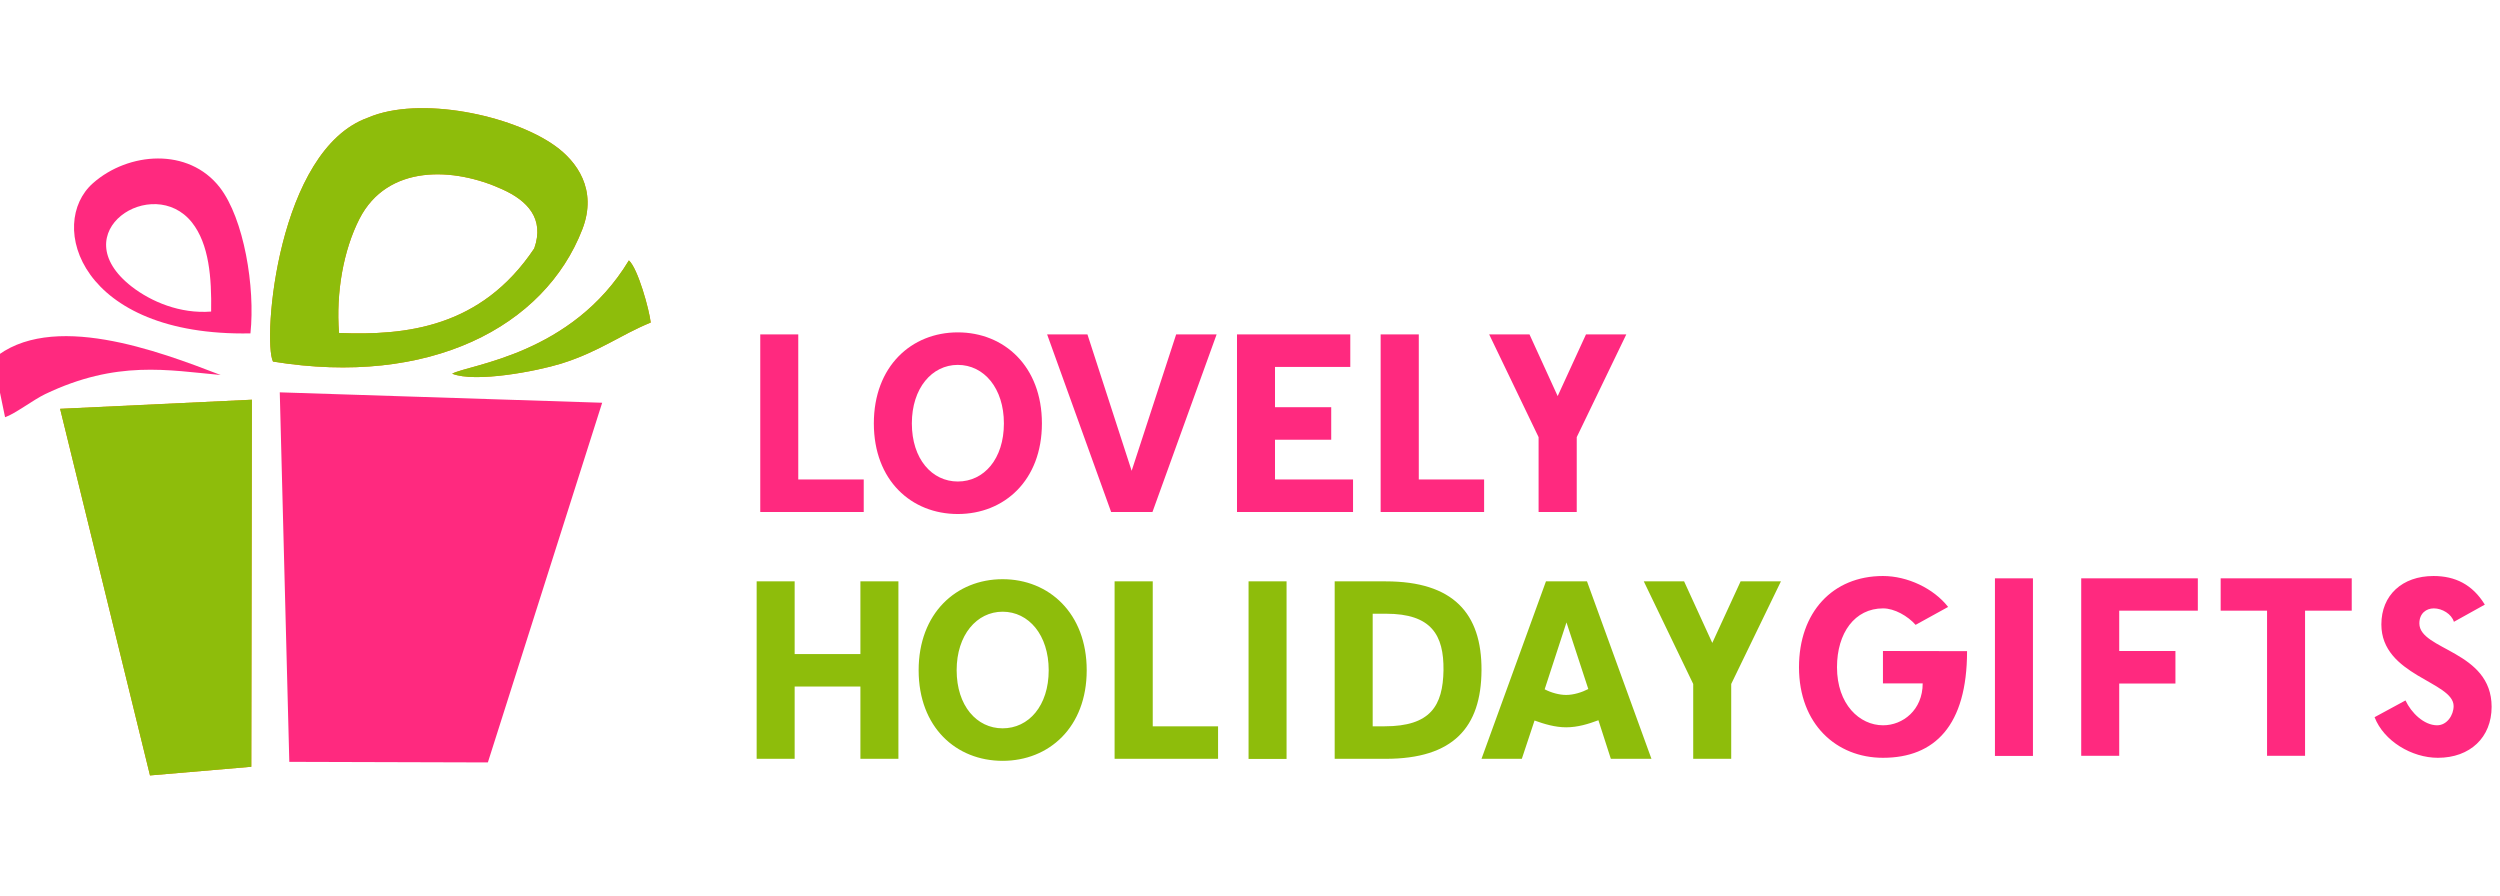
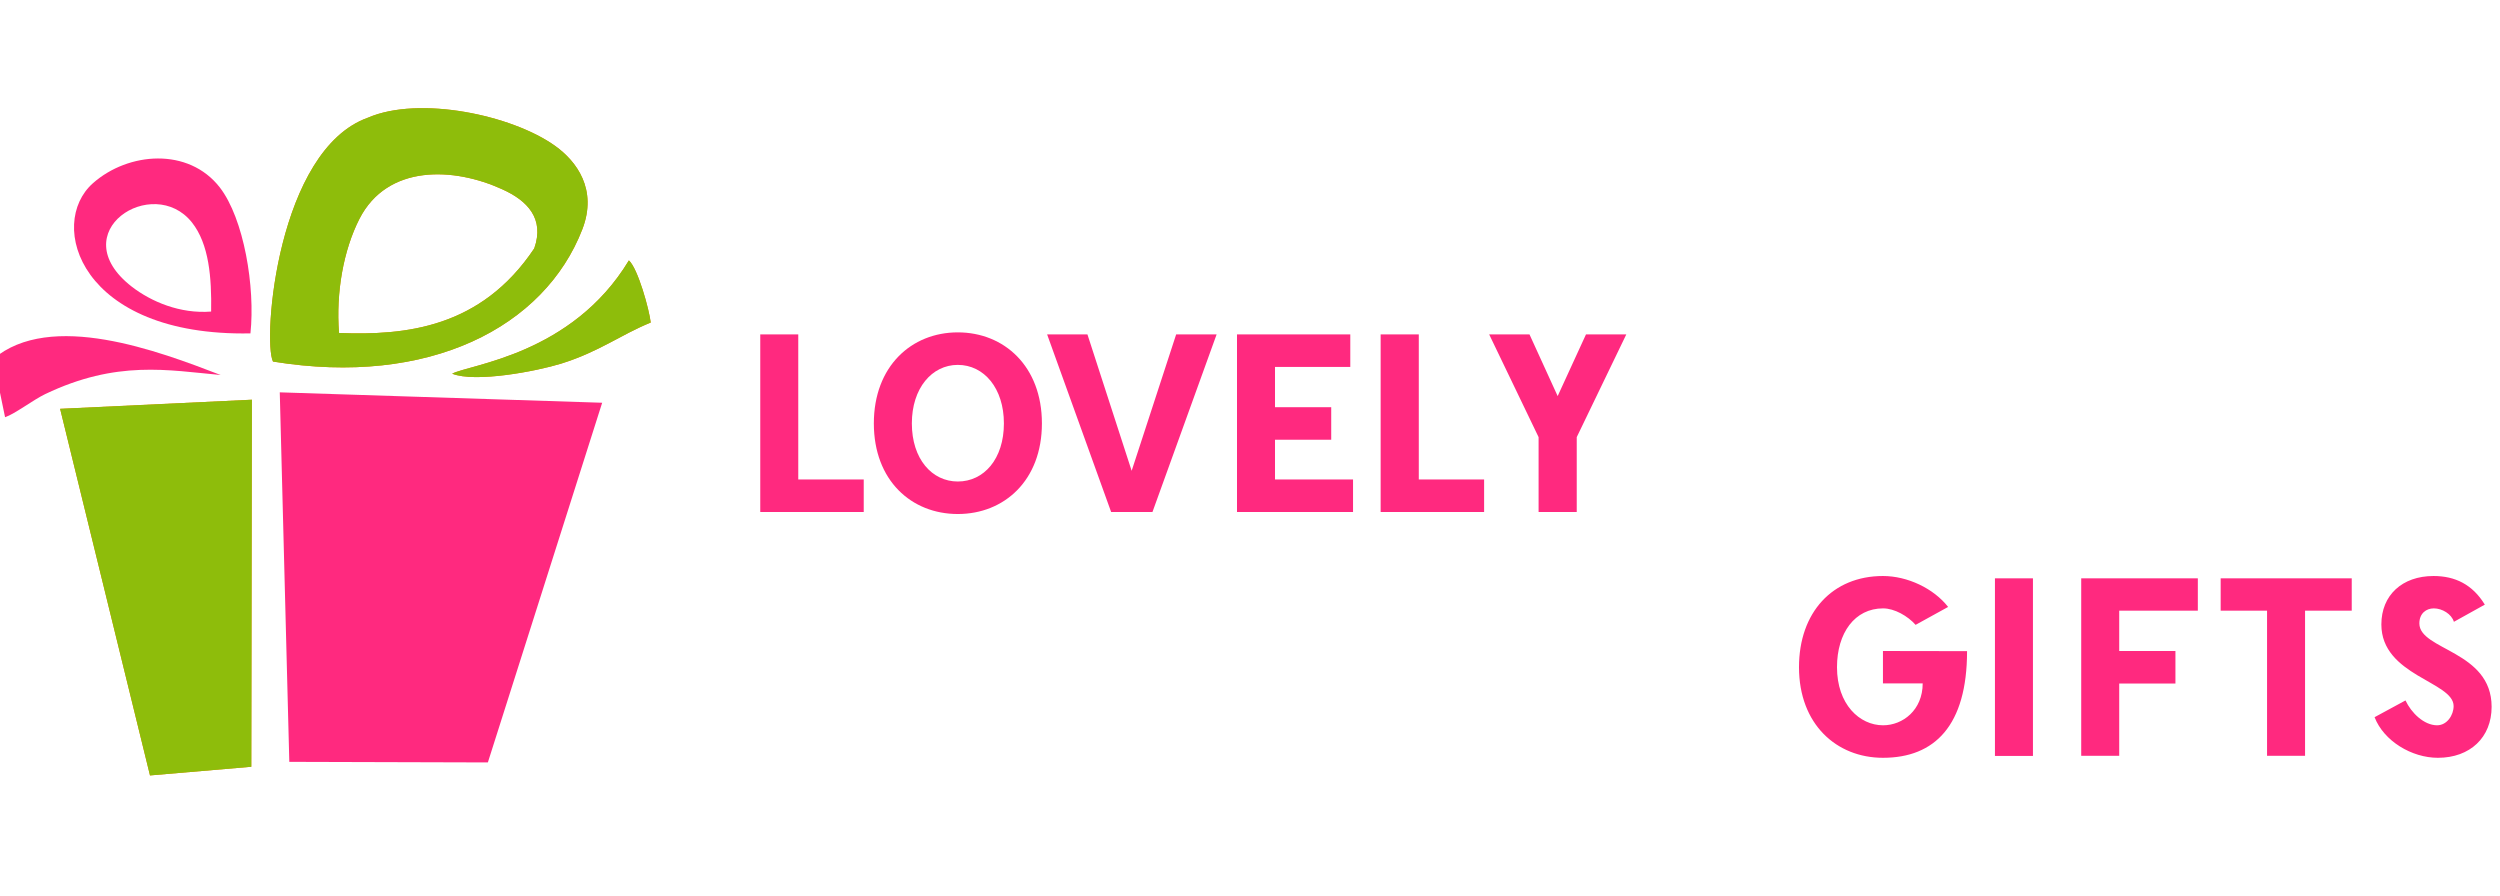
<svg xmlns="http://www.w3.org/2000/svg" xml:space="preserve" version="1.1" style="shape-rendering:geometricPrecision; text-rendering:geometricPrecision; image-rendering:optimizeQuality; fill-rule:evenodd; clip-rule:evenodd" viewBox="0 0 173 62">
  <defs>
    <style type="text/css">
   
    .fil4 {fill:#8EBD0B}
    .fil3 {fill:#FA8405}
    .fil2 {fill:#FF297F}
    .fil0 {fill:#8EBD0B;fill-rule:nonzero}
    .fil1 {fill:#FF297F;fill-rule:nonzero}
   
  </style>
  </defs>
  <g id="Слой_x0020_1">
    <g id="_2560639755088">
-       <path class="fil0" d="M62.17 40.23l-2.63 0 0 5.03 -4.55 0 0 -5.03 -2.63 0 0 12.28 2.63 0 0 -5 4.55 0 0 5 2.63 0 0 -12.28zm7.21 -0.15c-3.21,0 -5.81,2.36 -5.81,6.3 0,3.95 2.6,6.27 5.81,6.27 3.21,0 5.82,-2.32 5.82,-6.27 0,-3.94 -2.61,-6.3 -5.82,-6.3zm0 2.25c1.81,0 3.19,1.61 3.19,4.05 0,2.46 -1.38,4.02 -3.19,4.02 -1.79,0 -3.18,-1.56 -3.18,-4.02 0,-2.44 1.39,-4.05 3.18,-4.05zm10.39 7.93l0 -10.03 -2.64 0 0 12.28 7.16 0 0 -2.25 -4.52 0zm9.26 2.26l0 -12.29 -2.63 0 0 12.29 2.63 0zm3.33 -12.29l0 12.28 3.53 0c4.68,0 6.61,-2.18 6.63,-6.13 0.02,-3.93 -1.95,-6.15 -6.63,-6.15l-3.53 0zm7.53 6.15c-0.04,2.46 -0.9,3.88 -4.07,3.88l-0.83 0 0 -7.79 0.93 0c3.13,0 4,1.47 3.97,3.91zm11.58 6.13l2.81 0 -4.46 -12.28 -2.84 0 -4.46 12.28 2.79 0 0.88 -2.65c0.66,0.24 1.42,0.47 2.19,0.47 0.79,0 1.54,-0.23 2.23,-0.49l0.86 2.67zm-3.09 -4.42c-0.49,0 -1.05,-0.16 -1.49,-0.39l1.51 -4.63 1.51 4.61c-0.44,0.23 -1.02,0.41 -1.53,0.41zm14.86 -7.86l-2.79 0 -1.96 4.26 -1.95 -4.26 -2.79 0 3.42 7.1 0 5.18 2.63 0 0 -5.18 3.44 -7.1z" />
      <path class="fil1" d="M55.24 33.18l0 -10.04 -2.63 0 0 12.29 7.16 0 0 -2.25 -4.53 0zm11.04 -10.18c-3.21,0 -5.81,2.35 -5.81,6.3 0,3.95 2.6,6.27 5.81,6.27 3.21,0 5.82,-2.32 5.82,-6.27 0,-3.95 -2.61,-6.3 -5.82,-6.3zm0 2.25c1.81,0 3.19,1.61 3.19,4.05 0,2.46 -1.38,4.02 -3.19,4.02 -1.79,0 -3.18,-1.56 -3.18,-4.02 0,-2.44 1.39,-4.05 3.18,-4.05zm17.91 -2.11l-2.8 0 -3.08 9.44 -3.06 -9.44 -2.79 0 4.43 12.29 2.86 0 4.44 -12.29zm9.25 2.25l0 -2.25 -7.84 0 0 12.29 8.03 0 0 -2.25 -5.4 0 0 -2.75 3.89 0 0 -2.25 -3.89 0 0 -2.79 5.21 0zm4.74 7.79l0 -10.04 -2.64 0 0 12.29 7.16 0 0 -2.25 -4.52 0zm14.36 -10.04l-2.79 0 -1.96 4.27 -1.95 -4.27 -2.79 0 3.42 7.11 0 5.18 2.64 0 0 -5.18 3.43 -7.11z" />
      <path class="fil1" d="M130.3 45.05l0 2.24 2.75 0c0,1.85 -1.38,2.9 -2.74,2.9 -1.63,0 -3.19,-1.45 -3.19,-4.02 0,-2.37 1.23,-4.07 3.19,-4.07 0.79,0 1.71,0.53 2.25,1.14l2.25 -1.24c-1,-1.28 -2.81,-2.14 -4.51,-2.14 -3.49,0 -5.81,2.52 -5.81,6.31 0,3.95 2.6,6.27 5.81,6.27 3.58,0 5.82,-2.23 5.82,-7.38l-5.82 -0.01zm10.38 7.26l0 -12.29 -2.63 0 0 12.29 2.63 0zm11.41 -10.05l0 -2.24 -8.07 0 0 12.28 2.63 0 0 -5 3.89 0 0 -2.25 -3.89 0 0 -2.79 5.44 0zm10.65 0l0 -2.24 -9.07 0 0 2.24 3.21 0 0 10.04 2.63 0 0 -10.04 3.23 0zm5.66 -2.4c-2.17,0 -3.61,1.33 -3.61,3.35 0,3.56 5,3.95 5,5.65 0,0.63 -0.46,1.33 -1.14,1.33 -0.91,0 -1.79,-0.86 -2.19,-1.72l-2.14 1.16c0.64,1.65 2.57,2.81 4.38,2.81 2.23,0 3.72,-1.41 3.72,-3.53 0,-3.89 -5,-3.91 -5,-5.77 0,-0.7 0.48,-1.04 1,-1.04 0.58,0 1.23,0.39 1.39,0.93l2.14 -1.19c-0.86,-1.4 -2.06,-1.98 -3.55,-1.98z" />
      <path class="fil2" d="M14.61 21.56c-2.15,0.17 -4.16,-0.69 -5.5,-1.73 -4.83,-3.77 1.48,-7.82 4.17,-4.44 1.19,1.5 1.37,3.83 1.33,6.17zm5.41 31.16l13.74 0.04 7.91 -24.89 -22.31 -0.72 0.66 25.57zm-20.5 -27.87l0.83 4.02c0.67,-0.22 1.98,-1.22 2.78,-1.6 4.96,-2.37 8.5,-1.65 12.14,-1.32 -4.29,-1.65 -11.77,-4.49 -15.75,-1.1zm17.81 -1.78c0.34,-3.2 -0.45,-7.94 -2.12,-10.1 -2.17,-2.79 -6.33,-2.45 -8.77,-0.3 -3.21,2.82 -0.92,10.63 10.89,10.4z" />
      <path class="fil3" d="M31.29 25.86c1.61,0.64 5.84,-0.17 7.55,-0.7 2.65,-0.83 4.08,-1.98 6.19,-2.84 -0.1,-0.88 -0.88,-3.73 -1.51,-4.3 -3.94,6.53 -11.05,7.2 -12.23,7.84zm-27.13 2.43l6.22 25.37 7.01 -0.6 0.04 -25.4 -13.27 0.63zm19.3 -5.25c-0.22,-2.83 0.32,-5.75 1.41,-7.89 1.94,-3.8 6.54,-3.59 9.91,-2.04 1.7,0.77 2.92,2.01 2.19,4.08 -3.67,5.49 -8.89,6.04 -13.51,5.85zm2.01 -14.9c-6.26,2.22 -7.31,15.36 -6.58,16.88 10.8,1.76 18.79,-2.38 21.41,-9.16 1.06,-2.75 -0.4,-4.7 -1.88,-5.76 -2.98,-2.14 -9.4,-3.49 -12.95,-1.96z" />
      <path class="fil4" d="M31.29 25.86c1.61,0.64 5.84,-0.17 7.55,-0.7 2.65,-0.83 4.08,-1.98 6.19,-2.84 -0.1,-0.88 -0.88,-3.73 -1.51,-4.3 -3.94,6.53 -11.05,7.2 -12.23,7.84zm-27.13 2.43l6.22 25.37 7.01 -0.6 0.04 -25.4 -13.27 0.63zm19.3 -5.25c-0.22,-2.83 0.32,-5.75 1.41,-7.89 1.94,-3.8 6.54,-3.59 9.91,-2.04 1.7,0.77 2.92,2.01 2.19,4.08 -3.67,5.49 -8.89,6.04 -13.51,5.85zm2.01 -14.9c-6.26,2.22 -7.31,15.36 -6.58,16.88 10.8,1.76 18.79,-2.38 21.41,-9.16 1.06,-2.75 -0.4,-4.7 -1.88,-5.76 -2.98,-2.14 -9.4,-3.49 -12.95,-1.96z" />
    </g>
  </g>
</svg>